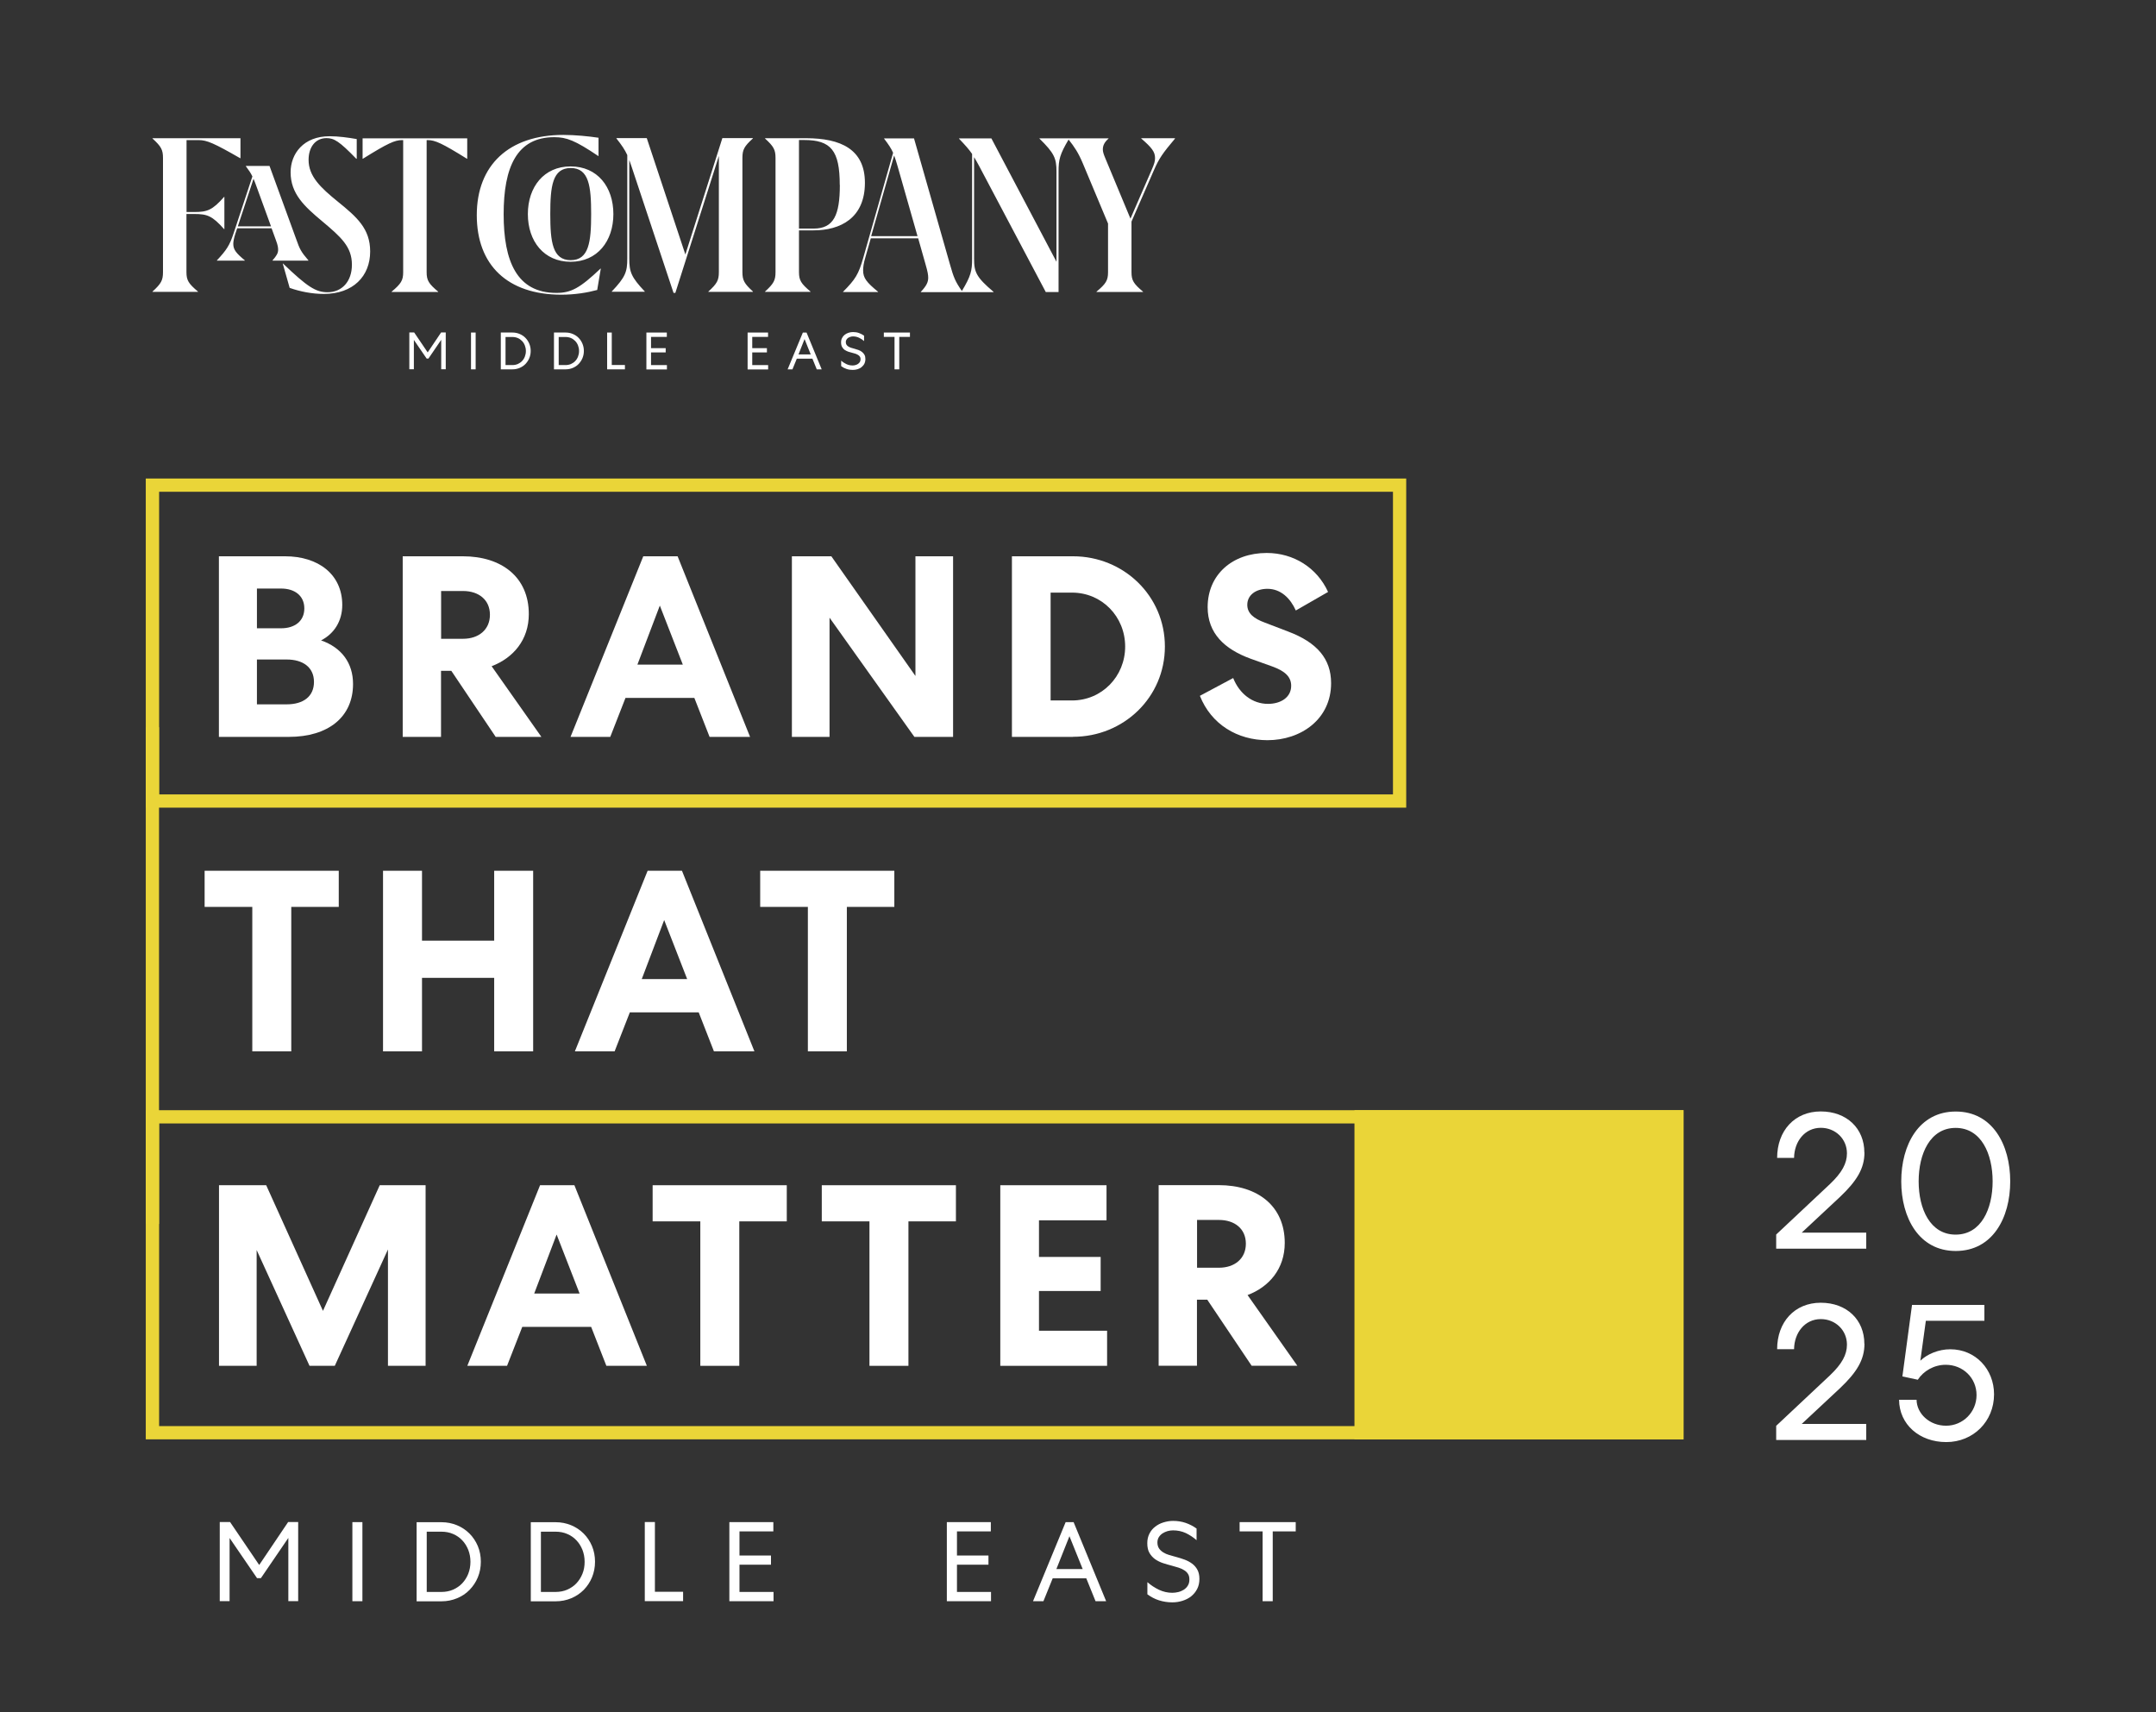
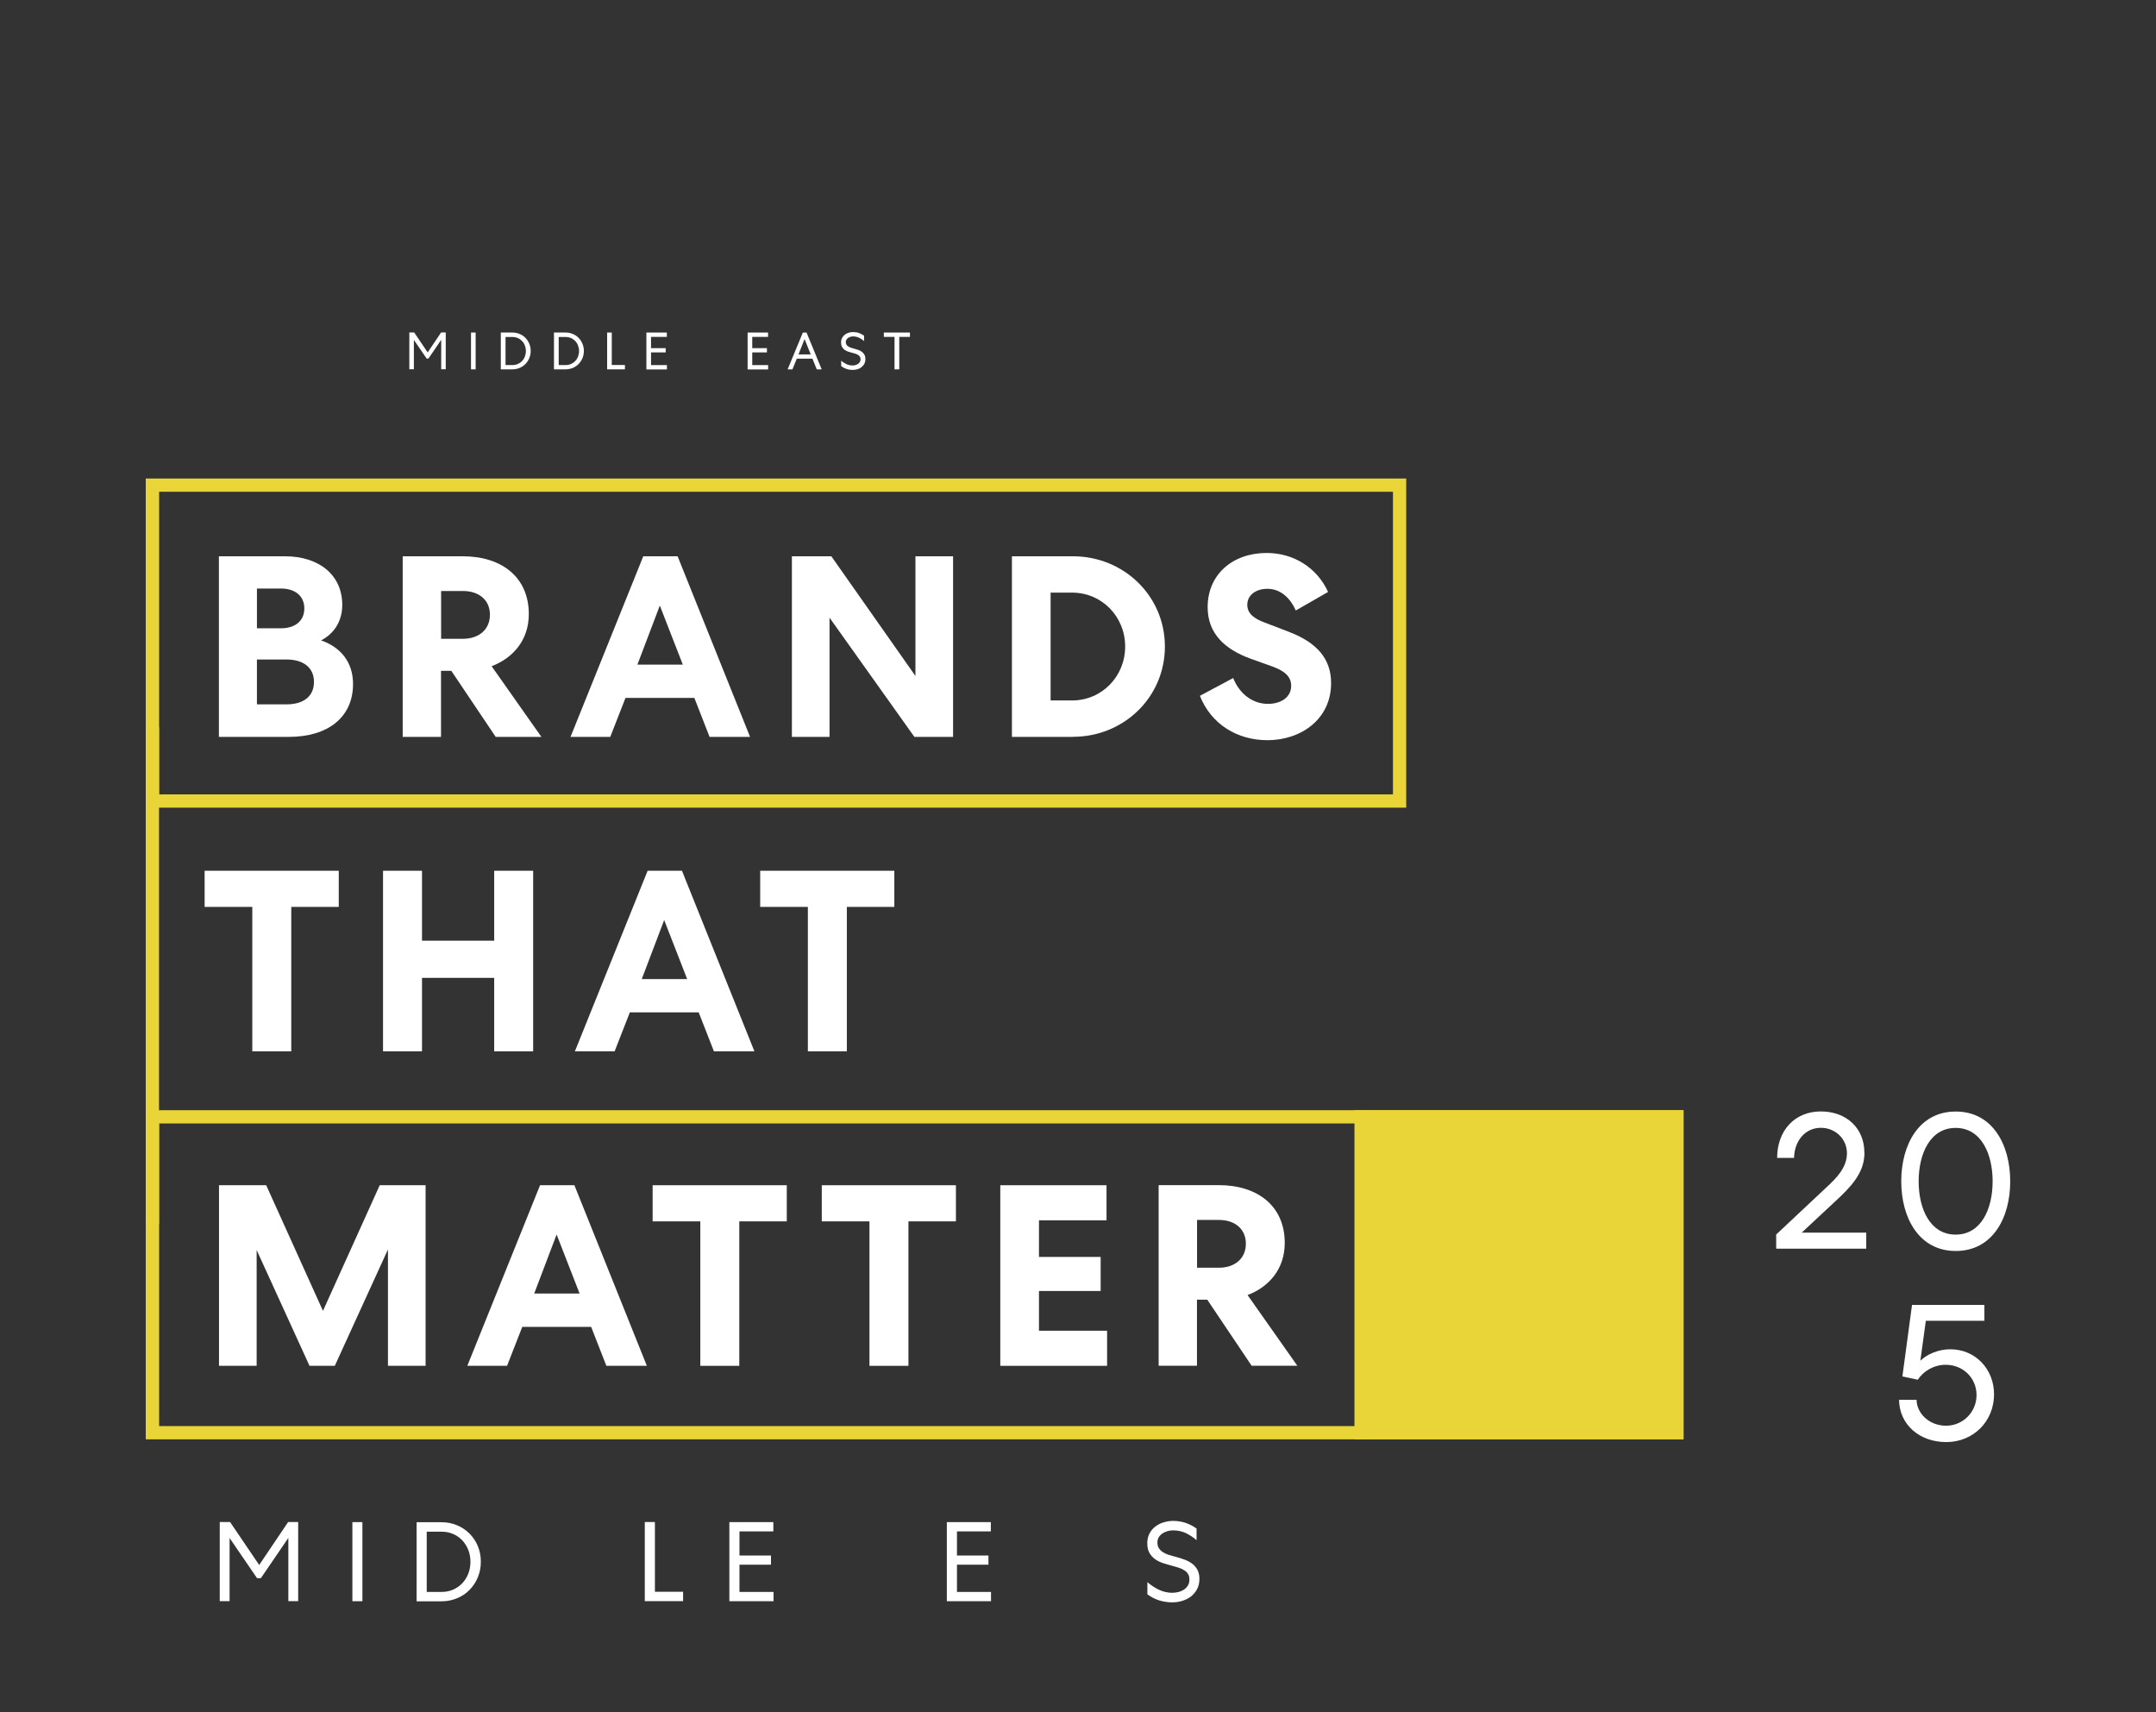
<svg xmlns="http://www.w3.org/2000/svg" id="Layer_1" data-name="Layer 1" viewBox="0 0 227.91 181">
  <rect x="0" y="0" width="227.91" height="181" fill="#333333" stroke="none" />
  <defs>
    <style>
      .cls-1 {
        fill: #ead538;
      }

      .cls-2 {
        fill: #fff;
      }
    </style>
  </defs>
  <g>
    <rect class="cls-1" x="143.88" y="118.05" width="33.39" height="33.39" />
-     <path class="cls-1" d="M177.97,152.14h-34.79v-34.79h34.79v34.79ZM144.58,150.74h31.99v-31.99h-31.99v31.99Z" />
+     <path class="cls-1" d="M177.97,152.14h-34.79v-34.79h34.79v34.79ZM144.58,150.74h31.99h-31.99v31.99Z" />
  </g>
  <g>
    <path class="cls-2" d="M23.15,58.8h6.98c3.52,0,6.05,1.91,6.05,5.15,0,1.69-.85,3.03-2.24,3.74,2.18.76,3.38,2.4,3.38,4.61,0,3.49-2.62,5.59-6.79,5.59h-7.39v-19.09ZM29.72,66.41c1.42,0,2.45-.74,2.45-2.1s-1.04-2.1-2.45-2.1h-2.56v4.2h2.56ZM30.3,74.45c1.75,0,2.89-.82,2.89-2.37s-1.17-2.37-2.89-2.37h-3.14v4.74h3.14Z" />
    <path class="cls-2" d="M46.63,77.89h-4.06v-19.09h6.35c4.12,0,6.98,2.21,6.98,6.11,0,2.73-1.64,4.63-3.93,5.51l5.26,7.47h-4.83l-4.69-6.98h-1.09v6.98ZM46.63,67.52h2.32c1.64,0,2.84-.95,2.84-2.54s-1.2-2.51-2.84-2.51h-2.32v5.04Z" />
    <path class="cls-2" d="M71.63,58.8l7.66,19.09h-4.28l-1.61-4.12h-7.28l-1.61,4.12h-4.2l7.69-19.09h3.63ZM67.38,70.25h4.8l-2.43-6.24-2.37,6.24Z" />
    <path class="cls-2" d="M100.75,58.8v19.09h-4.09l-8.97-12.6v12.6h-3.98v-19.09h4.17l8.89,12.65v-12.65h3.98Z" />
    <path class="cls-2" d="M113.43,77.89h-6.46v-19.09h6.46c5.34,0,9.71,4.17,9.71,9.54s-4.36,9.54-9.71,9.54ZM113.32,62.64h-2.26v11.4h2.26c3.16,0,5.62-2.54,5.62-5.7s-2.45-5.7-5.62-5.7Z" />
    <path class="cls-2" d="M130.36,71.67c.65,1.64,2.02,2.73,3.68,2.73,1.34,0,2.45-.68,2.45-1.91,0-.93-.63-1.55-1.99-2.04l-2.29-.82c-2.78-1.01-4.55-2.7-4.55-5.45,0-3.46,2.64-5.73,6.24-5.73,2.84,0,5.32,1.55,6.49,4.12l-3.41,1.96c-.57-1.28-1.58-2.29-3-2.29-1.25,0-2.13.68-2.13,1.69,0,.9.68,1.45,1.85,1.88l2.48.95c3.05,1.15,4.53,2.89,4.53,5.45,0,3.82-3.19,6.03-6.73,6.03-3.16,0-5.94-1.66-7.14-4.69l3.52-1.88Z" />
    <path class="cls-2" d="M21.63,92.04h14.18v3.82h-5.02v15.27h-4.12v-15.27h-5.04v-3.82Z" />
    <path class="cls-2" d="M40.49,92.04h4.12v7.39h7.63v-7.39h4.12v19.09h-4.12v-7.77h-7.63v7.77h-4.12v-19.09Z" />
    <path class="cls-2" d="M72.09,92.04l7.66,19.09h-4.28l-1.61-4.12h-7.28l-1.61,4.12h-4.2l7.69-19.09h3.63ZM67.84,103.49h4.8l-2.43-6.24-2.37,6.24Z" />
    <path class="cls-2" d="M80.36,92.04h14.18v3.82h-5.02v15.27h-4.12v-15.27h-5.04v-3.82Z" />
    <path class="cls-2" d="M44.99,125.28v19.09h-3.98v-12.3l-5.62,12.3h-2.67l-5.59-12.24v12.24h-3.98v-19.09h4.99l6,13.28,6-13.28h4.85Z" />
    <path class="cls-2" d="M60.72,125.28l7.66,19.09h-4.28l-1.61-4.12h-7.28l-1.61,4.12h-4.2l7.69-19.09h3.63ZM56.47,136.73h4.8l-2.43-6.24-2.37,6.24Z" />
    <path class="cls-2" d="M68.99,125.28h14.18v3.82h-5.02v15.27h-4.12v-15.27h-5.04v-3.82Z" />
    <path class="cls-2" d="M86.87,125.28h14.18v3.82h-5.02v15.27h-4.12v-15.27h-5.04v-3.82Z" />
    <path class="cls-2" d="M105.74,125.28h11.23v3.71h-7.14v3.87h6.52v3.6h-6.52v4.2h7.2v3.71h-11.29v-19.09Z" />
    <path class="cls-2" d="M126.54,144.36h-4.06v-19.09h6.35c4.12,0,6.98,2.21,6.98,6.11,0,2.73-1.64,4.64-3.93,5.51l5.26,7.47h-4.83l-4.69-6.98h-1.09v6.98ZM126.54,134h2.32c1.64,0,2.84-.95,2.84-2.54s-1.2-2.51-2.84-2.51h-2.32v5.04Z" />
  </g>
  <path class="cls-1" d="M148.65,85.37H15.41v-34.79h133.24v34.79ZM16.82,83.97h130.43v-31.99H16.82v31.99Z" />
  <path class="cls-1" d="M177.97,152.14H15.41v-34.79h162.55v34.79ZM16.82,150.74h159.75v-31.99H16.82v31.99Z" />
  <rect class="cls-1" x="15.41" y="76.87" width="1.4" height="52.5" />
  <g>
-     <path class="cls-2" d="M124.2,14.64v-.03h-3.56v.03c1.12.97,1.46,1.41,1.46,2.07,0,.34-.08.61-.35,1.23l-2.25,5.17-2.64-6.34c-.2-.47-.28-.73-.28-.97,0-.43.18-.78.6-1.15v-.03h-7.3v.03c1.56,1.53,1.8,2.08,1.8,3.48v9.54l-6.88-13.04h-3.42v.03c.66.69,1.05,1.13,1.38,1.61v11.09c0,1.26-.13,1.82-1.08,3.4-.71-1.02-.88-1.47-1.25-2.78l-3.81-13.35h-3.16v.03c.47.61.74,1.02.95,1.49l-3.15,11.08c-.5,1.77-.84,2.3-2.14,3.61v.03h3.7v-.03c-1.22-1-1.58-1.46-1.58-2.26,0-.31.05-.76.23-1.35l.58-2.04h5.01l.79,2.79c.22.76.27,1.08.27,1.38,0,.46-.18.85-.78,1.49v.03h7.69v-.03c-1.81-1.53-2.06-2.08-2.06-3.48v-10.76c.17.27.33.56.53.93l7.05,13.33h1.35v-12.73c0-1.26.13-1.82,1.06-3.39.62.78,1.03,1.39,1.51,2.53l2.66,6.35v5.14c0,.87-.22,1.22-1.22,2.06v.03h4.92v-.03c-1-.84-1.22-1.19-1.22-2.06v-5.35l2.37-5.43c.54-1.24.93-1.8,2.23-3.34M96.98,24.96h-4.89l2.43-8.53c.12.32.23.68.37,1.16l2.1,7.37ZM91.43,19.32c0-3.54-2.56-4.71-6.21-4.71h-4.35v.03c.92.84,1.11,1.19,1.11,2.06v12.06c0,.87-.19,1.22-1.11,2.06v.03h4.81v-.03c-1-.84-1.22-1.19-1.22-2.06v-4.41h1.53c2.87,0,5.44-1.31,5.44-5.03M88.78,19.55c0,3.18-.65,4.61-2.76,4.61h-1.56v-9.36h.55c2.83,0,3.76,1.11,3.76,4.75M79.59,30.84v-.03c-.92-.84-1.11-1.19-1.11-2.06v-12.06c0-.87.19-1.22,1.11-2.06v-.03h-3.23l-3.91,12.3-4.08-12.3h-3.21v.03c.59.75.89,1.2,1.15,1.76v10.94c0,1.41-.2,1.96-1.64,3.48v.03h3.49v-.03c-1.43-1.51-1.64-2.07-1.64-3.48v-10.42c.07.2.15.41.23.66l4.45,13.39h.19l4.6-14.47v12.27c0,.87-.19,1.22-1.11,2.06v.03h4.71ZM64.84,22.63c0-2.88-1.69-5.04-4.52-5.04s-4.52,2.18-4.52,5.04,1.69,5.04,4.52,5.04,4.52-2.19,4.52-5.04M62.49,22.63c0,2.92-.23,4.87-2.16,4.87s-2.16-1.95-2.16-4.87.22-4.87,2.16-4.87,2.16,1.95,2.16,4.87M63.24,16.49h.03v-1.93c-1.08-.16-2.46-.3-3.72-.3-5.75,0-9.15,3.19-9.15,8.48s3.26,8.41,8.94,8.41c1.45,0,2.75-.22,3.79-.5l.38-2.26h-.03c-2.19,2.08-3.12,2.57-4.67,2.57-4.18,0-5.57-3.35-5.57-8.32s1.39-8.14,5.35-8.14c1.3,0,2.2.34,4.65,1.99M49.36,16.78h.03v-2.16h-11.06v2.16h.03c2.65-1.65,3.38-1.97,4.14-1.97h.12v13.96c0,.87-.22,1.22-1.22,2.06v.03h4.92v-.03c-1-.84-1.22-1.19-1.22-2.06v-13.96h.12c.76,0,1.49.32,4.14,1.97M37.68,16.78h.03v-2.08c-.91-.16-1.93-.3-2.87-.3-2.76,0-4.12,1.85-4.12,3.81,0,2.27,1.46,3.61,3.33,5.17,2,1.68,3.15,2.69,3.15,4.6,0,1.8-1.08,2.91-2.57,2.91-1.24,0-2.12-.55-4.71-3.03h-.03l.73,2.57c1.1.39,2.38.64,3.61.64,3.1,0,4.9-1.88,4.9-4.49,0-2.41-1.41-3.64-3.41-5.26-1.84-1.49-3.1-2.69-3.1-4.42,0-1.37.74-2.3,1.89-2.3.8,0,1.35.32,3.16,2.19M31.32,25.3l-2.83-7.76h-2.5v.03c.33.44.53.74.69,1.08l-1.99,6.02c-.42,1.27-.73,1.74-1.76,2.85v.03h2.95v-.03c-.93-.77-1.22-1.14-1.22-1.74,0-.26.07-.62.23-1.11l.18-.54h3.64l.45,1.24c.22.58.24.82.24,1.04,0,.34-.16.62-.59,1.11v.03h3.79v-.03c-.8-.93-.92-1.2-1.28-2.22M28.65,23.93h-3.51l1.66-5.03c.11.24.21.52.34.88l1.51,4.15ZM25.39,16.72h.03v-2.11h-9.3v.03c.92.84,1.11,1.19,1.11,2.06v12.06c0,.87-.19,1.22-1.11,2.06v.03h4.81v-.03c-1-.84-1.22-1.19-1.22-2.06v-6.14h.84c1.35,0,1.89.19,3.14,1.6h.03v-3.41h-.03c-1.24,1.41-1.79,1.6-3.15,1.6h-.82v-7.6h1.3c.84,0,1.6.32,4.38,1.92" />
    <g>
      <path class="cls-2" d="M43.75,35.93v3.1h-.48v-3.89h.51l1.43,2.11,1.42-2.11h.49v3.89h-.48v-3.11l-1.35,1.98h-.19l-1.35-1.97Z" />
      <path class="cls-2" d="M50.28,35.15v3.89h-.49v-3.89h.49Z" />
      <path class="cls-2" d="M56.1,37.09c0,.28-.05.53-.15.77s-.24.44-.41.62-.38.31-.61.41c-.24.1-.49.15-.76.15h-1.23v-3.89h1.23c.27,0,.52.05.76.15.23.1.44.23.61.41.17.17.31.38.41.62s.15.49.15.77ZM55.59,37.09c0-.21-.04-.4-.11-.58-.07-.18-.17-.34-.3-.47-.13-.13-.28-.24-.45-.31s-.36-.11-.57-.11h-.72v2.97h.72c.21,0,.4-.04.57-.11.17-.08.33-.18.45-.31.13-.13.23-.29.3-.47s.11-.38.11-.58Z" />
      <path class="cls-2" d="M61.72,37.09c0,.28-.05.53-.15.77s-.24.44-.41.62-.38.31-.61.41c-.24.1-.49.15-.76.15h-1.23v-3.89h1.23c.27,0,.52.05.76.15.23.1.44.23.61.41.17.17.31.38.41.62s.15.49.15.77ZM61.21,37.09c0-.21-.04-.4-.11-.58-.07-.18-.17-.34-.3-.47-.13-.13-.28-.24-.45-.31s-.36-.11-.57-.11h-.72v2.97h.72c.21,0,.4-.04.57-.11.17-.08.33-.18.45-.31.13-.13.23-.29.3-.47s.11-.38.11-.58Z" />
      <path class="cls-2" d="M64.67,35.15v3.43h1.39v.46h-1.88v-3.89h.49Z" />
      <path class="cls-2" d="M68.33,35.15h2.16v.46h-1.67v1.19h1.55v.45h-1.55v1.34h1.68v.46h-2.17v-3.89Z" />
      <path class="cls-2" d="M79.03,35.15h2.16v.46h-1.67v1.19h1.55v.45h-1.55v1.34h1.68v.46h-2.17v-3.89Z" />
      <path class="cls-2" d="M85.26,35.15l1.6,3.89h-.52l-.46-1.13h-1.65l-.46,1.13h-.51l1.61-3.89h.39ZM84.41,37.46h1.29l-.65-1.62-.64,1.62Z" />
      <path class="cls-2" d="M88.9,38.11c.16.14.35.27.56.37.21.1.43.15.66.15.1,0,.2-.01.3-.04s.19-.06.27-.12c.08-.05.15-.12.2-.2.05-.08.08-.18.08-.3,0-.11-.02-.2-.07-.27-.05-.07-.11-.13-.19-.18-.08-.05-.17-.09-.27-.13-.1-.03-.21-.06-.32-.09-.14-.04-.29-.08-.43-.12-.14-.05-.27-.11-.39-.19-.12-.08-.21-.19-.28-.31s-.11-.29-.11-.49c0-.18.03-.33.11-.47.07-.14.16-.25.28-.34.12-.09.25-.16.41-.21.15-.05.31-.07.47-.07.22,0,.43.03.62.1.19.07.37.16.54.28v.57c-.16-.14-.34-.26-.53-.35-.19-.09-.4-.14-.63-.14-.09,0-.18.01-.27.04-.09.03-.17.06-.25.11-.07.05-.13.11-.18.19-.05.07-.07.16-.07.26,0,.12.03.22.08.29.05.08.12.14.21.19s.19.1.3.13c.11.03.23.07.35.1.14.04.27.08.41.13.14.05.26.12.36.2.11.08.19.18.26.3.07.12.1.27.1.45,0,.19-.04.36-.11.5s-.18.26-.3.36c-.12.1-.27.17-.43.22s-.33.07-.5.07c-.22,0-.44-.03-.65-.1-.21-.07-.4-.17-.57-.3v-.59Z" />
      <path class="cls-2" d="M93.42,35.15h2.77v.46h-1.13v3.43h-.5v-3.43h-1.13v-.46Z" />
    </g>
  </g>
  <g>
    <path class="cls-2" d="M24.27,162.57v6.67h-1.04v-8.36h1.09l3.08,4.54,3.06-4.54h1.06v8.36h-1.04v-6.68l-2.9,4.25h-.41l-2.9-4.24Z" />
    <path class="cls-2" d="M38.31,160.89v8.36h-1.06v-8.36h1.06Z" />
    <path class="cls-2" d="M50.83,165.07c0,.6-.11,1.15-.32,1.66s-.51.95-.88,1.33-.81.67-1.32.88c-.51.21-1.05.32-1.63.32h-2.64v-8.36h2.64c.58,0,1.12.11,1.63.32.5.21.94.5,1.32.88.37.37.67.82.88,1.32s.32,1.06.32,1.66ZM49.73,165.07c0-.45-.08-.86-.23-1.25-.16-.39-.37-.73-.64-1.01-.27-.29-.6-.51-.97-.67s-.78-.24-1.23-.24h-1.55v6.37h1.55c.45,0,.86-.08,1.23-.24.37-.16.7-.39.97-.67.27-.29.49-.63.64-1.01s.23-.81.23-1.25Z" />
-     <path class="cls-2" d="M62.9,165.07c0,.6-.11,1.15-.32,1.66s-.51.95-.88,1.33c-.37.37-.81.67-1.32.88-.51.21-1.05.32-1.63.32h-2.64v-8.36h2.64c.58,0,1.12.11,1.63.32.5.21.94.5,1.32.88.37.37.67.82.88,1.32s.32,1.06.32,1.66ZM61.8,165.07c0-.45-.08-.86-.23-1.25-.16-.39-.37-.73-.64-1.01-.27-.29-.6-.51-.97-.67s-.78-.24-1.23-.24h-1.55v6.37h1.55c.45,0,.86-.08,1.23-.24.37-.16.7-.39.97-.67.27-.29.49-.63.64-1.01.16-.39.23-.81.23-1.25Z" />
    <path class="cls-2" d="M69.23,160.89v7.36h2.98v.99h-4.05v-8.36h1.06Z" />
    <path class="cls-2" d="M77.11,160.89h4.64v.98h-3.58v2.55h3.33v.97h-3.33v2.88h3.6v.98h-4.67v-8.36Z" />
    <path class="cls-2" d="M100.1,160.89h4.64v.98h-3.58v2.55h3.33v.97h-3.33v2.88h3.6v.98h-4.67v-8.36Z" />
-     <path class="cls-2" d="M113.49,160.89l3.44,8.36h-1.12l-.98-2.42h-3.55l-.98,2.42h-1.1l3.45-8.36h.83ZM111.67,165.85h2.78l-1.4-3.47-1.38,3.47Z" />
    <path class="cls-2" d="M121.31,167.25c.35.31.75.57,1.2.79.45.21.92.32,1.41.32.21,0,.43-.03.64-.08s.41-.14.59-.25c.17-.12.32-.26.42-.44.11-.17.16-.39.16-.64,0-.24-.05-.44-.15-.59-.1-.16-.24-.29-.41-.39-.17-.11-.37-.2-.59-.27-.22-.07-.45-.14-.69-.2-.31-.08-.62-.17-.93-.27-.31-.1-.59-.24-.84-.41-.25-.18-.45-.4-.61-.67-.16-.27-.23-.62-.23-1.04,0-.38.08-.72.23-1.01.15-.29.35-.54.61-.73.25-.2.54-.35.87-.45.33-.1.66-.16,1.01-.16.48,0,.92.07,1.33.21.41.14.8.34,1.16.6v1.23c-.34-.3-.72-.55-1.13-.75-.41-.19-.87-.29-1.36-.29-.19,0-.38.03-.58.08-.2.06-.37.14-.53.24-.16.11-.29.24-.39.4-.1.16-.15.35-.15.56,0,.25.06.46.17.63.11.16.26.3.45.42s.4.21.64.28c.24.07.49.14.75.21.29.08.59.17.88.28.29.11.55.25.78.42.23.17.42.39.56.65.14.26.21.58.21.96,0,.41-.08.76-.24,1.07s-.38.57-.64.78c-.27.21-.57.36-.92.47s-.7.16-1.07.16c-.48,0-.94-.07-1.39-.21-.45-.14-.86-.36-1.24-.64v-1.27Z" />
-     <path class="cls-2" d="M131.03,160.89h5.94v.98h-2.43v7.38h-1.07v-7.38h-2.43v-.98Z" />
  </g>
  <g>
    <path class="cls-2" d="M197.09,121.83c0,1.66-.79,2.99-2.6,4.7l-4.03,3.76h6.82v1.7h-9.52v-1.5l5.69-5.34c1.27-1.21,1.79-2.18,1.79-3.24,0-1.54-1.23-2.7-2.76-2.7-1.7,0-2.81,1.45-2.83,3.18h-1.79c0-2.87,1.85-4.91,4.61-4.91s4.61,1.81,4.61,4.34Z" />
    <path class="cls-2" d="M200.98,124.87c0-3.87,1.87-7.38,5.76-7.38s5.76,3.51,5.76,7.38-1.87,7.36-5.76,7.36-5.76-3.51-5.76-7.36ZM210.64,124.87c0-2.91-1.21-5.65-3.91-5.65s-3.91,2.74-3.91,5.65,1.21,5.63,3.91,5.63,3.91-2.72,3.91-5.63Z" />
-     <path class="cls-2" d="M197.09,142.05c0,1.66-.79,2.99-2.6,4.7l-4.03,3.76h6.82v1.7h-9.52v-1.5l5.69-5.34c1.27-1.21,1.79-2.18,1.79-3.24,0-1.54-1.23-2.7-2.76-2.7-1.7,0-2.81,1.45-2.83,3.18h-1.79c0-2.87,1.85-4.91,4.61-4.91s4.61,1.81,4.61,4.34Z" />
    <path class="cls-2" d="M201.1,145.5l1.02-7.57h7.65v1.68h-6.19l-.58,4.22c.71-.69,1.91-1.21,3.16-1.21,2.68,0,4.63,2.12,4.63,4.76,0,2.87-2.2,5.05-5.05,5.05s-4.97-1.87-4.99-4.47h1.85c.02,1.45,1.35,2.74,3.12,2.74s3.22-1.43,3.22-3.24-1.43-3.2-3.26-3.2c-1.25,0-2.35.66-2.95,1.58l-1.62-.35Z" />
  </g>
</svg>